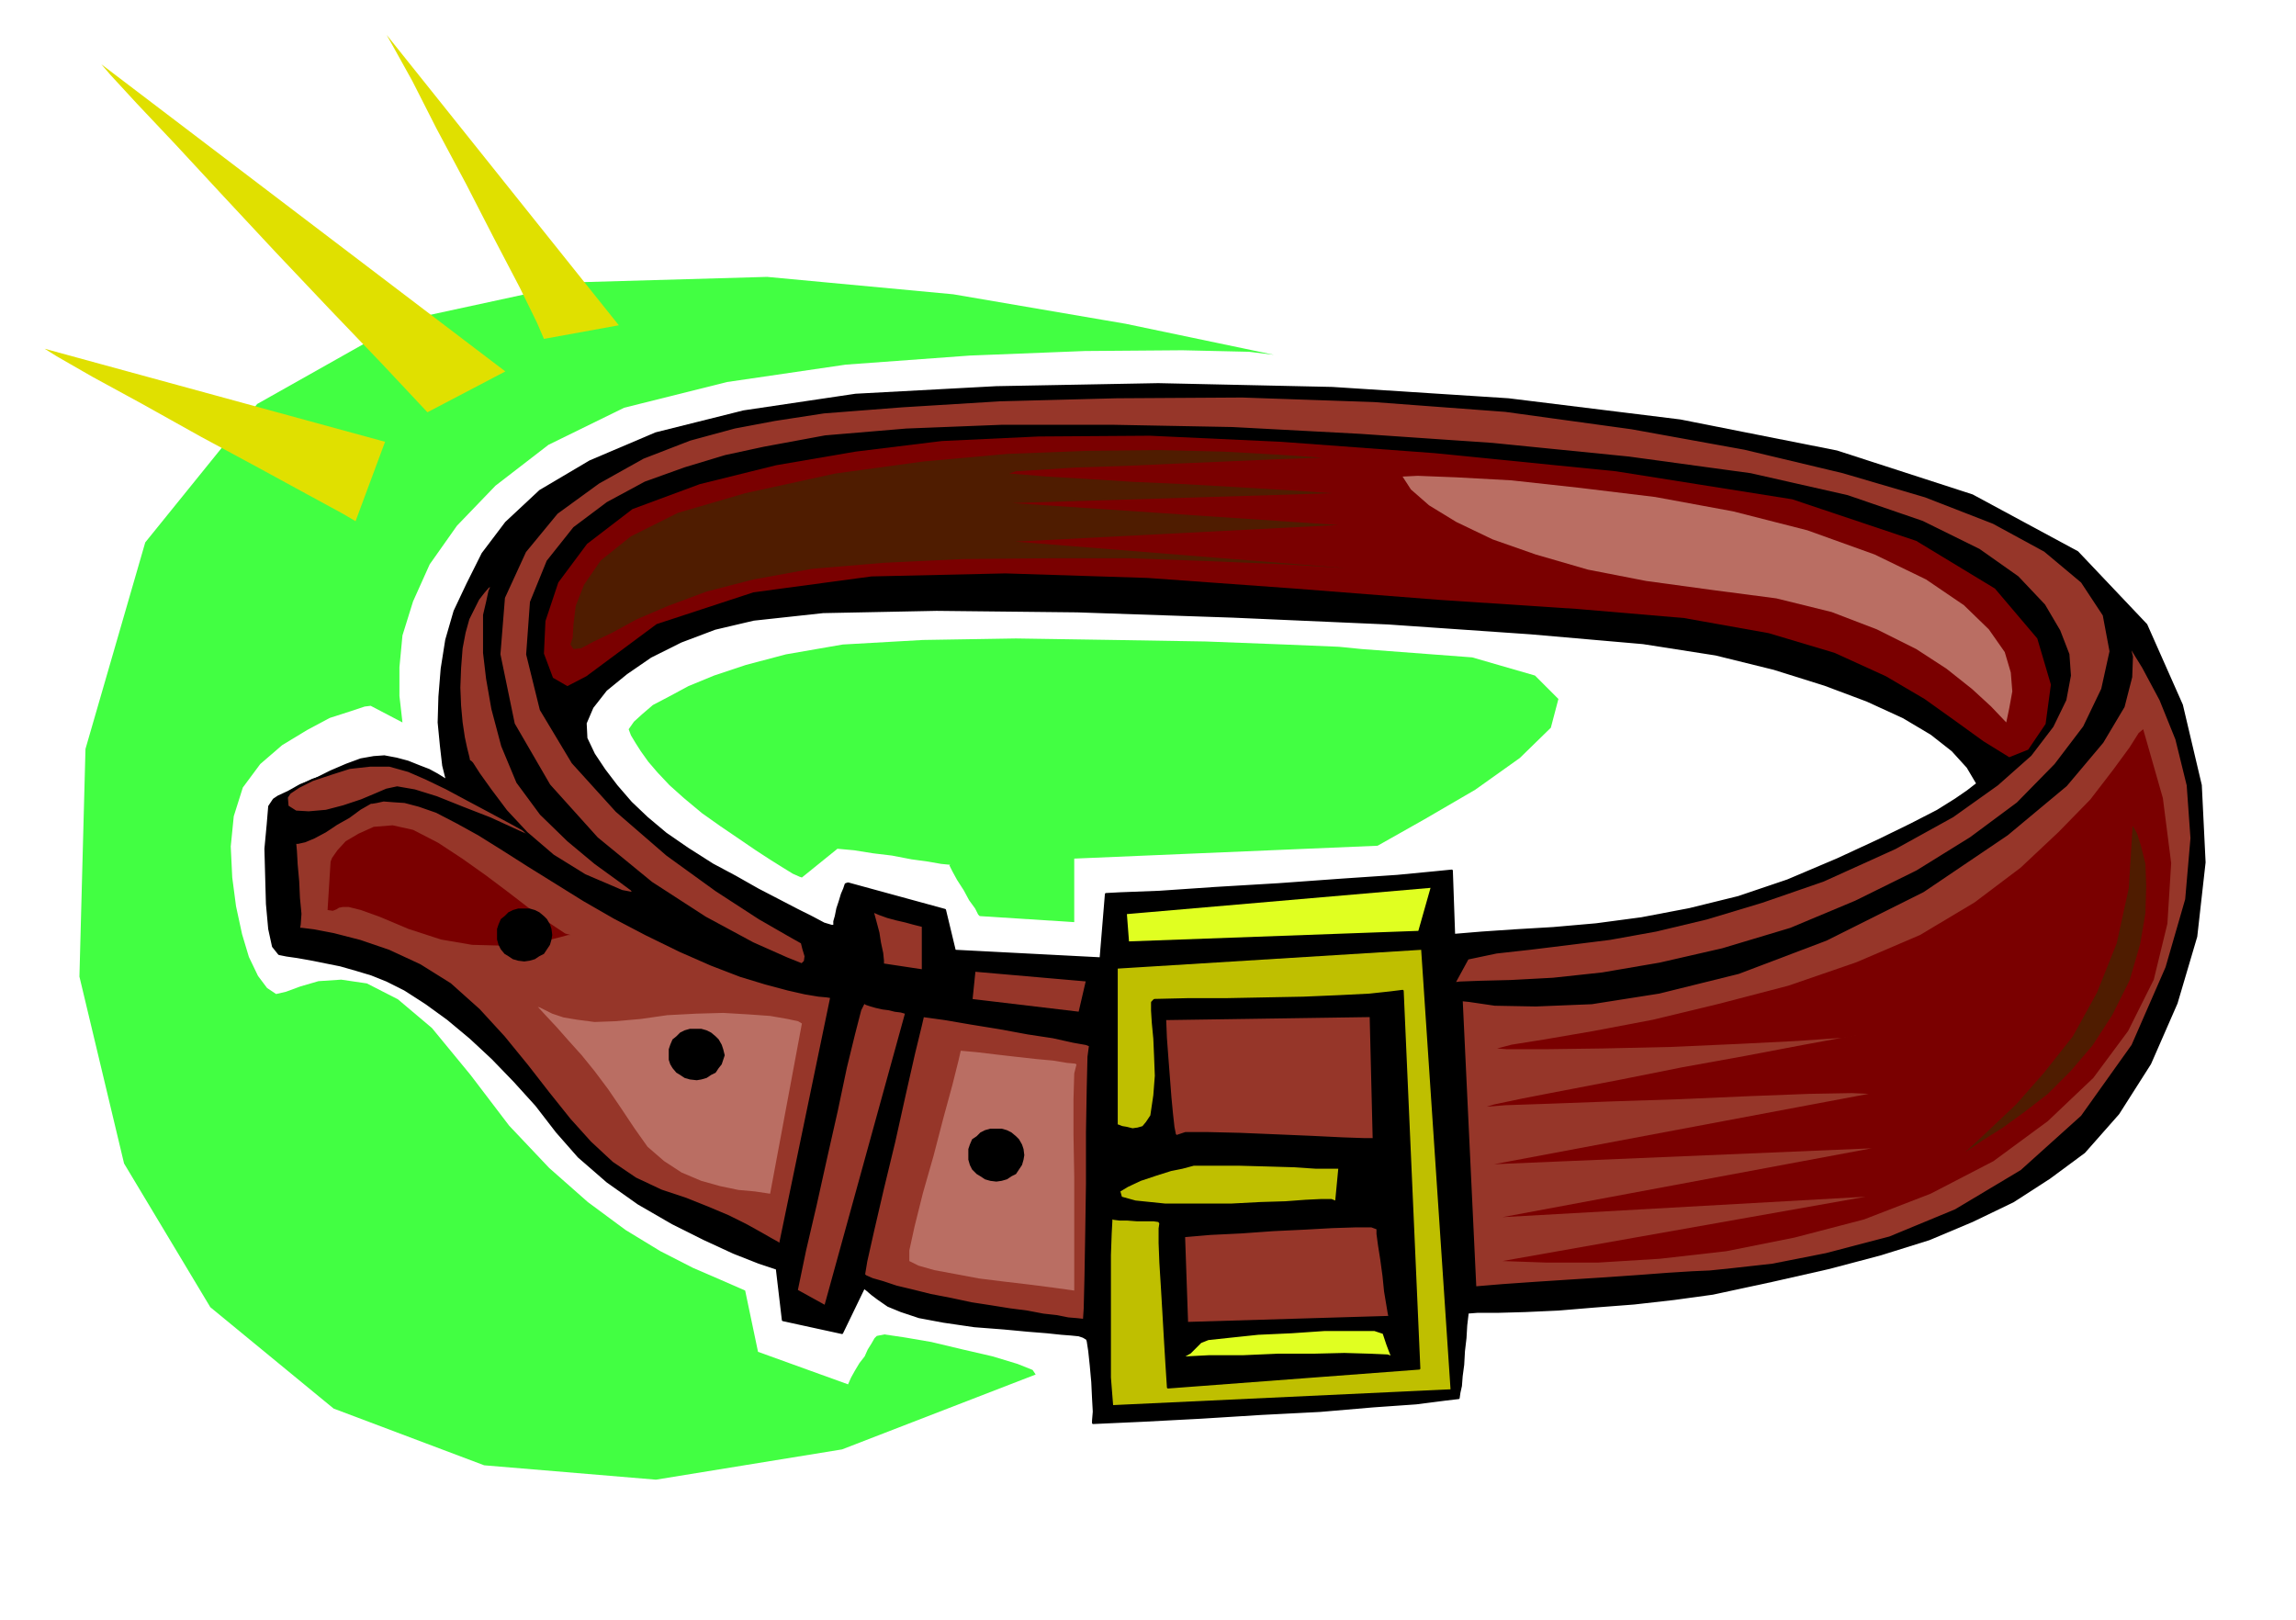
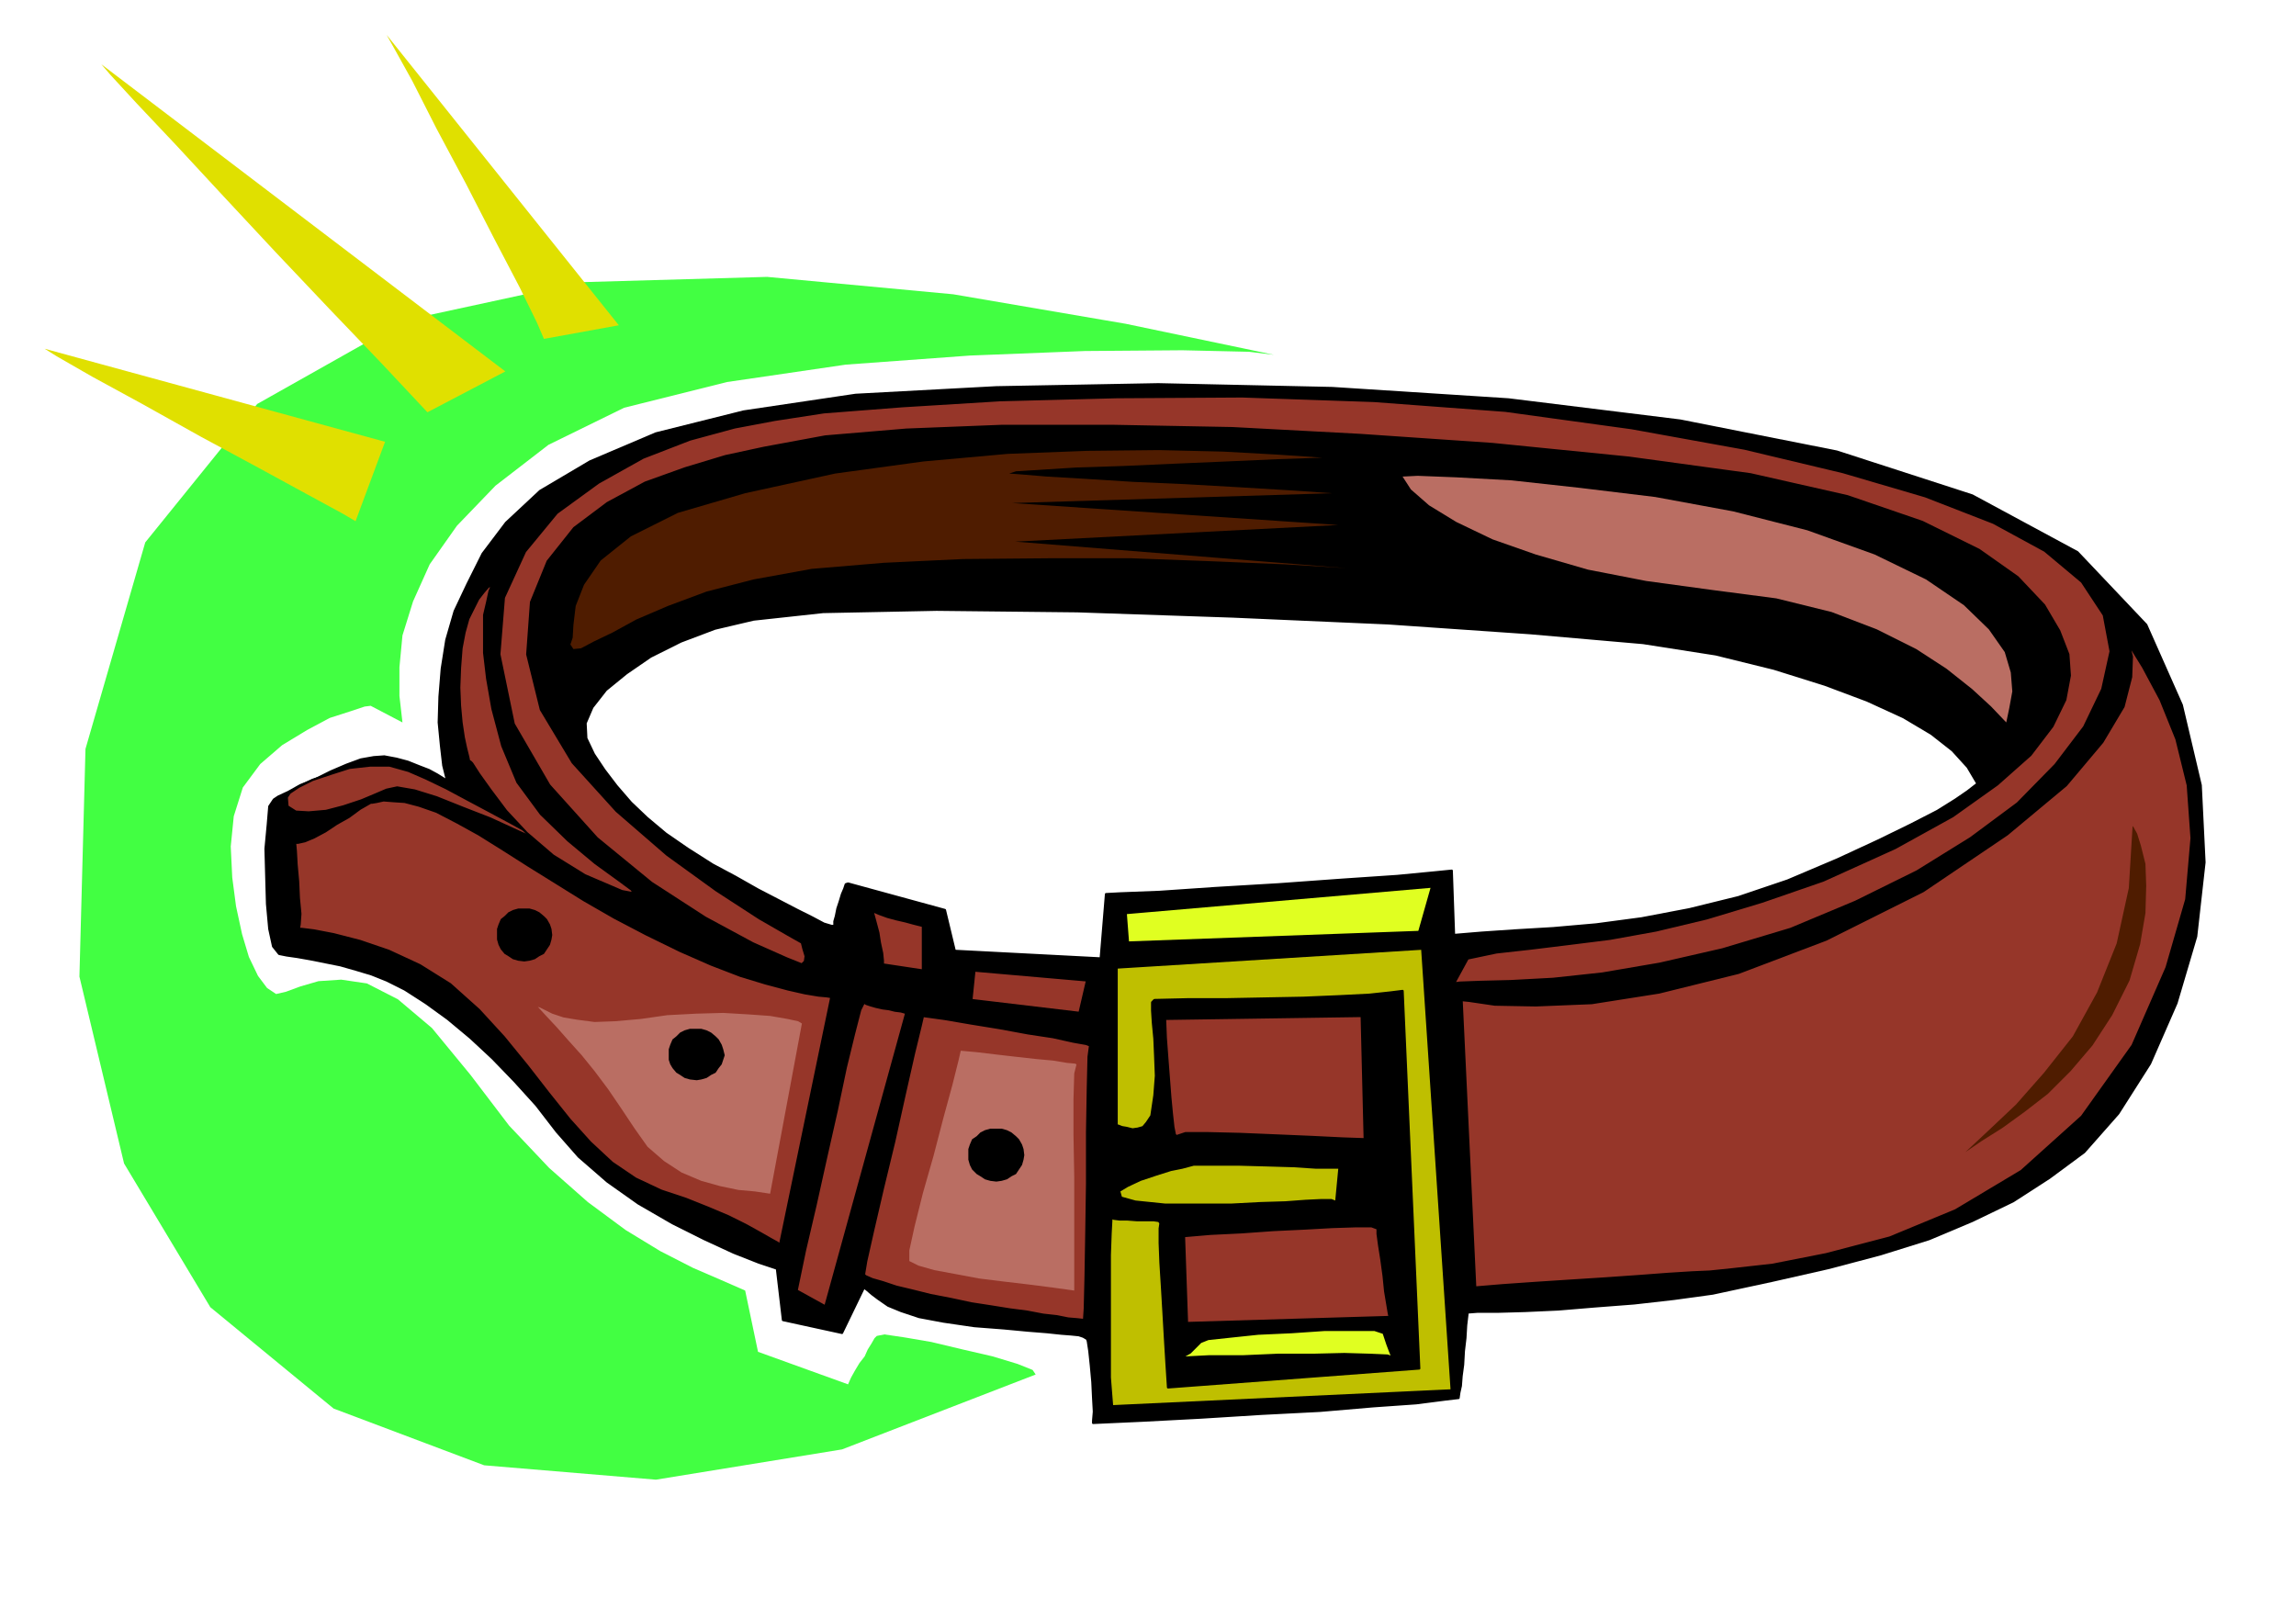
<svg xmlns="http://www.w3.org/2000/svg" fill-rule="evenodd" height="345.98" preserveAspectRatio="none" stroke-linecap="round" viewBox="0 0 3035 2141" width="490.455">
  <style>.brush1{fill:#000}.pen1{stroke:#000;stroke-width:3;stroke-linejoin:round}.brush2{fill:#963629}.brush3{fill:#bfbf00}.pen2{stroke:none}.brush5{fill:#7a0000}.brush6{fill:#4f1c00}.brush7{fill:#ba6e63}.brush8{fill:#42ff42}</style>
  <path class="pen1 brush1" d="M1445 1881v-3l1-12-1-18-1-21-2-22-2-19-2-13-1-3-5-3-6-2-10-1-13-1-19-2-25-2-32-3-39-3-41-6-32-6-24-8-17-7-13-9-8-6-7-6-4-3-29 60-78-17-8-68-24-8-33-13-39-18-42-21-45-26-41-29-38-33-29-33-27-35-29-32-29-30-29-27-30-25-29-21-28-18-24-12-20-8-20-6-21-6-20-4-20-4-17-3-14-2-10-2-8-10-5-23-3-33-1-36-1-37 3-32 2-24 6-9 6-4 13-6 16-9 20-8 20-10 21-9 19-7 17-3 14-1 16 3 15 4 15 6 13 5 11 6 8 5 5 3-5-20-3-26-3-31 1-34 3-37 6-38 11-38 17-36 20-40 31-41 45-42 66-39 87-37 116-29 148-22 186-10 214-4 230 5 233 15 227 28 207 41 179 58 139 75 91 96 47 106 25 106 5 102-11 98-26 88-35 80-42 66-45 51-46 34-48 31-54 26-57 24-64 20-68 18-75 17-79 17-51 7-53 6-52 4-48 4-44 2-36 1h-27l-13 1-2 17-1 17-2 17-1 18-2 15-1 13-2 9-1 7-17 2-39 5-57 4-70 6-78 4-80 5-76 4-66 3zm17-699 19-1 52-2 73-5 84-5 83-6 74-5 52-5 20-2 3 85 36-3 44-3 51-3 57-5 60-8 63-12 65-16 65-22 66-28 54-25 43-21 35-18 24-15 16-11 9-7 4-3-13-22-20-22-28-22-37-22-48-22-56-21-67-21-77-19-96-15-149-13-188-13-205-9-206-7-186-2-150 3-92 10-51 12-45 17-40 20-32 22-27 22-18 23-9 21 1 20 10 21 14 21 16 21 19 22 21 20 25 21 29 20 33 21 30 16 30 17 27 14 25 13 20 10 15 8 10 3h4v-6l2-7 2-10 3-9 3-10 3-7 2-6 3-1 128 35 13 54 193 10 7-85z" />
-   <path class="pen1 brush2" d="m1540 1347 1 25 2 27 2 26 2 26 2 21 2 18 2 10 2 2 12-4h30l42 1 48 2 47 2 41 2 29 1h12l-4-163-272 4z" />
+   <path class="pen1 brush2" d="m1540 1347 1 25 2 27 2 26 2 26 2 21 2 18 2 10 2 2 12-4h30l42 1 48 2 47 2 41 2 29 1l-4-163-272 4z" />
  <path class="pen1 brush3" d="M1476 1488v-209l404-25 39 584-449 21-3-38v-162l1-28 1-19 1-3 2 2 8 1h10l13 1h22l7 1 2 3-1 7v19l1 26 2 32 2 34 2 35 2 33 2 31 332-25-22-499-16 2-28 3-40 2-47 2-52 1-52 1h-50l-43 1-3 3v11l1 16 2 21 1 23 1 26-2 26-4 27-6 9-5 6-7 2-7 1-8-2-6-1-5-2h-2z" />
  <path class="pen1 brush2" d="m1932 1322 10 1 34 5 54 1 74-3 89-14 105-26 116-44 128-64 111-75 78-65 48-57 28-47 10-39 1-27-4-16-2-4 21 34 23 43 21 52 15 61 5 70-7 81-26 90-45 103-67 94-80 72-87 52-87 36-84 22-71 14-54 6-29 3-23 1-32 2-40 3-43 3-47 3-46 3-43 3-36 3-18-380zm-491 60-2 15-1 42-1 58v68l-1 66-1 58-1 41-1 15-9-1-12-1-15-3-18-2-21-4-23-3-25-4-26-4-28-6-26-5-24-6-21-5-18-6-14-4-9-4-2-2 3-18 9-40 13-56 15-62 14-63 12-53 9-37 3-13 29 4 35 6 37 6 38 7 33 5 27 6 17 3 5 2zm-291-183 1 1 3 7 3 11 4 15 2 13 3 14 1 10v5l53 8v-59l-12-3-11-3-13-3-11-3-11-4-7-3-5-3v-3zm-8 126-5 10-8 31-11 45-12 57-14 62-14 63-14 60-11 53 38 21 107-388-7-2-8-1-8-2-8-1-9-2-7-2-6-2-3-2zm-43-7-6-1-11-1-18-3-22-5-30-8-33-10-39-15-41-18-45-22-42-22-40-23-37-23-37-23-33-21-32-20-29-16-27-14-23-8-19-5-15-1-13-1-9 2-6 1h-2l-14 8-15 11-16 9-15 10-15 8-12 5-9 2h-4l1 11 1 18 2 22 1 22 2 21-1 14-1 6h4l16 2 26 5 35 9 38 13 41 19 40 25 38 34 33 36 31 38 28 36 28 35 27 30 29 27 31 21 34 16 33 11 30 12 26 11 24 12 18 10 14 8 9 5 3 3 68-328z" />
  <path class="pen1 brush2" d="m1060 1275-20-8-45-20-63-34-71-46-72-59-63-70-47-81-19-92 6-75 28-61 42-51 55-40 59-33 62-24 59-16 53-10 65-10 103-8 130-8 154-4 166-1 174 6 174 13 167 23 149 27 130 31 109 32 90 35 68 37 49 41 29 44 9 48-11 50-24 50-38 50-50 51-62 46-71 44-81 40-86 36-90 27-83 19-76 13-65 7-56 3-40 1-27 1-8 1 18-33 38-8 45-5 49-6 56-7 61-11 67-16 73-22 81-28 95-43 76-42 59-42 44-39 29-38 17-35 6-32-2-28-12-31-20-34-35-37-51-36-75-37-99-34-128-29-161-22-180-18-175-12-169-9-159-3h-145l-127 5-107 9-81 15-51 11-53 16-53 19-50 27-44 33-35 44-22 54-5 69 18 73 42 70 58 64 67 58 65 47 57 37 40 23 16 9 2 8 3 10-1 7-4 4zm224 47 4-39 149 13-10 43-143-17zm-905-268 4-6 12-8 18-9 24-8 25-8 27-3h26l25 7 23 10 27 13 28 15 30 16 28 15 27 15 25 14 22 12-31-15-34-15-37-17-36-14-35-14-29-9-23-4-14 3-14 6-19 8-24 8-23 6-23 2-17-1-11-7-1-12zm1186 580 35-3 41-2 42-3 42-2 36-2 31-1h21l8 3v7l2 15 3 19 3 22 2 20 3 18 2 12 1 4-268 8-4-115z" />
  <path class="pen1" d="m1491 1246-3-39 405-35-17 60-385 14zm68 549 5-2 9-5 7-7 7-7 10-4 28-3 38-4 44-2 44-3h66l12 4 1 3 2 6 2 6 3 8 2 5 2 4 1 2 1-1-9-3-23-1-34-1-41 1h-47l-46 2h-45l-39 2z" style="fill:#e0ff21" />
  <path class="pen1 brush2" d="m822 1178 16 3-3-5-19-14-29-21-36-30-36-35-31-42-20-48-13-49-7-40-4-34v-50l4-17 3-14 4-10-6 4-6 7-7 9-6 12-7 14-5 18-4 21-2 26-1 26 1 24 2 22 3 20 3 14 3 12 1 5 2 1 2 2 9 14 15 21 21 28 27 29 35 30 42 26 49 21z" />
  <path class="pen2 brush3" d="M1769 1545h-29l-31-2-34-1-37-1h-60l-15 4-15 3-19 6-21 7-17 8-10 6 2 7 18 5 39 4h88l38-2 33-1 27-2 21-1h13l5 2 4-42z" />
-   <path class="pen2 brush5" d="m775 894-25 13-19-11-12-32 2-43 17-51 38-51 60-46 89-33 101-25 105-18 114-14 128-6 147-1 173 8 203 15 240 24 233 37 164 55 104 63 56 66 18 61-7 52-23 34-25 10-34-21-36-26-42-30-51-30-68-31-87-26-112-20-141-12-182-12-192-15-194-14-188-6-177 4-156 21-128 42-93 69zm2058 70-6 5-12 19-22 30-30 39-42 43-50 47-61 46-72 43-84 36-90 31-92 24-87 21-79 15-64 11-44 7-19 5 13 1h51l75-1 90-2 90-4 79-4 57-4 22-4-71 13-79 15-83 15-80 16-73 14-57 11-38 8-10 3 25-2 59-2 81-3 92-3 91-4 79-3 56-1 22 1-495 93 499-21-488 91 480-27-480 85 57 2h70l81-5 88-10 90-18 92-24 88-34 83-43 72-53 60-57 46-62 34-68 18-74 5-80-11-86-26-91z" />
  <path class="pen2 brush6" d="m754 852 3-9 1-17 3-25 11-28 22-32 40-32 62-31 89-26 119-26 117-16 111-10 105-4 95-1 85 2 72 4 59 4-59 2-67 3-70 3-67 3-62 2-48 3-32 2-9 3 14 1 36 3 51 3 63 4 68 3 70 4 66 4 59 4-423 13 431 29-427 22 437 35-81-5-95-4-107-4h-111l-112 1-105 5-95 8-77 14-62 16-51 19-42 18-31 17-25 12-17 9-10 1-4-6z" />
  <path class="pen2 brush7" d="m1854 630 20-1 51 2 73 4 91 10 99 12 103 19 98 25 89 32 68 33 50 34 33 32 21 30 8 27 2 25-4 22-4 19-20-21-25-23-34-27-40-26-52-26-60-23-73-18-84-11-88-12-77-15-69-20-57-20-48-23-36-22-24-21-11-17z" />
-   <path class="pen2 brush5" d="m437 1139 2-5 7-10 11-12 17-10 20-9 25-2 27 6 33 17 32 21 31 22 28 21 26 20 21 16 18 12 12 8 7 2h-3l-11 3-20 5-26 5-33 1-37-1-41-7-43-14-38-16-25-9-16-4h-8l-5 1-3 2-5 2-7-1 4-64z" />
  <path class="pen2 brush7" d="m711 1331 3 1 6 3 10 5 15 5 18 3 23 3 27-1 34-3 35-5 38-2 36-1 34 2 28 2 23 4 14 3 5 3-42 225-20-3-22-2-24-5-25-7-26-11-23-15-22-19-17-24-18-27-17-25-18-24-17-21-18-20-15-17-14-15-11-12zm491 336v-14l7-32 11-44 14-49 13-50 12-44 8-32 3-13 22 2 25 3 26 3 27 3 22 2 18 3 11 1 2 1-3 12-1 34v47l1 56v150l-29-4-31-4-34-4-32-4-32-6-27-5-21-6-12-6z" />
  <path class="pen2 brush1" d="M1317 1492h7l7 2 6 3 6 5 4 4 4 7 2 6 1 8-1 6-2 7-4 6-4 6-6 3-6 4-7 2-7 1-8-1-7-2-6-4-5-3-6-6-3-6-2-7v-14l2-6 3-7 6-4 5-5 6-3 7-2h8zm-624-291h7l7 2 6 3 6 5 4 4 4 7 2 6 1 8-1 6-2 7-4 6-4 6-6 3-6 4-7 2-7 1-8-1-7-2-6-4-5-3-5-6-3-6-2-7v-14l2-6 3-7 5-4 5-5 6-3 7-2h8zm228 159h6l7 2 6 3 6 5 4 4 4 7 2 6 2 8-2 6-2 6-4 5-4 6-6 3-6 4-7 2-6 1-9-1-7-2-6-4-5-3-5-6-3-5-2-6v-14l2-6 3-7 5-4 5-5 6-3 7-2h9z" />
  <path class="pen2 brush6" d="m2819 1092 1 1 5 9 5 16 6 24 1 29-1 36-7 41-14 48-23 46-26 40-29 34-30 30-31 24-29 21-27 17-22 15 31-29 36-34 37-42 38-48 32-58 26-65 16-73 5-82z" />
  <path class="pen2 brush8" d="m1369 1817-4-6-20-8-33-10-39-9-42-10-35-6-27-4-10 2-3 3-4 7-5 8-4 9-7 9-6 10-5 9-4 9-119-43-17-81-32-14-37-16-43-22-46-28-50-37-51-45-53-56-51-67-51-62-45-38-41-21-34-5-30 2-24 7-19 7-13 3-12-8-12-16-12-25-9-30-8-37-5-38-2-41 4-40 12-38 23-31 29-25 33-20 30-16 28-9 18-6 8-1 42 22-4-35v-38l4-42 14-45 22-49 36-51 51-53 70-54 100-49 136-34 157-23 164-12 152-6 129-1 88 2 33 4-196-41-228-39-246-23-246 7-231 50-197 111-148 183-79 273-8 301 59 247 114 190 163 134 199 75 227 19 246-40 256-99z" />
-   <path class="pen2 brush8" d="m1800 858-30-3-72-3-104-4-121-2-130-2-123 2-106 6-75 13-53 14-42 14-34 14-26 14-21 11-14 12-11 10-7 10 3 8 6 10 7 11 10 14 12 14 16 17 19 17 24 20 24 17 25 17 22 15 20 13 16 10 13 8 9 4 3 1 47-38 22 2 25 4 25 3 26 5 22 3 17 3 10 1h2l-1 1 4 8 6 11 9 14 7 13 8 11 4 8 2 2 125 8v-84l401-17 62-35 67-39 59-42 41-40 10-38-31-31-83-24-146-11z" />
  <path class="pen2" d="m470 689-17-10-46-25-66-36-76-41-77-43-66-36-47-27-16-10 450 123-39 105zM134 85l12 14 35 38 51 54 63 68 69 74 72 76 69 72 60 64 103-54L134 85zm585 363-9-21-23-47-34-65-37-72-39-73-32-63-25-45-9-16 307 384-99 18z" style="fill:#e0e000" />
</svg>